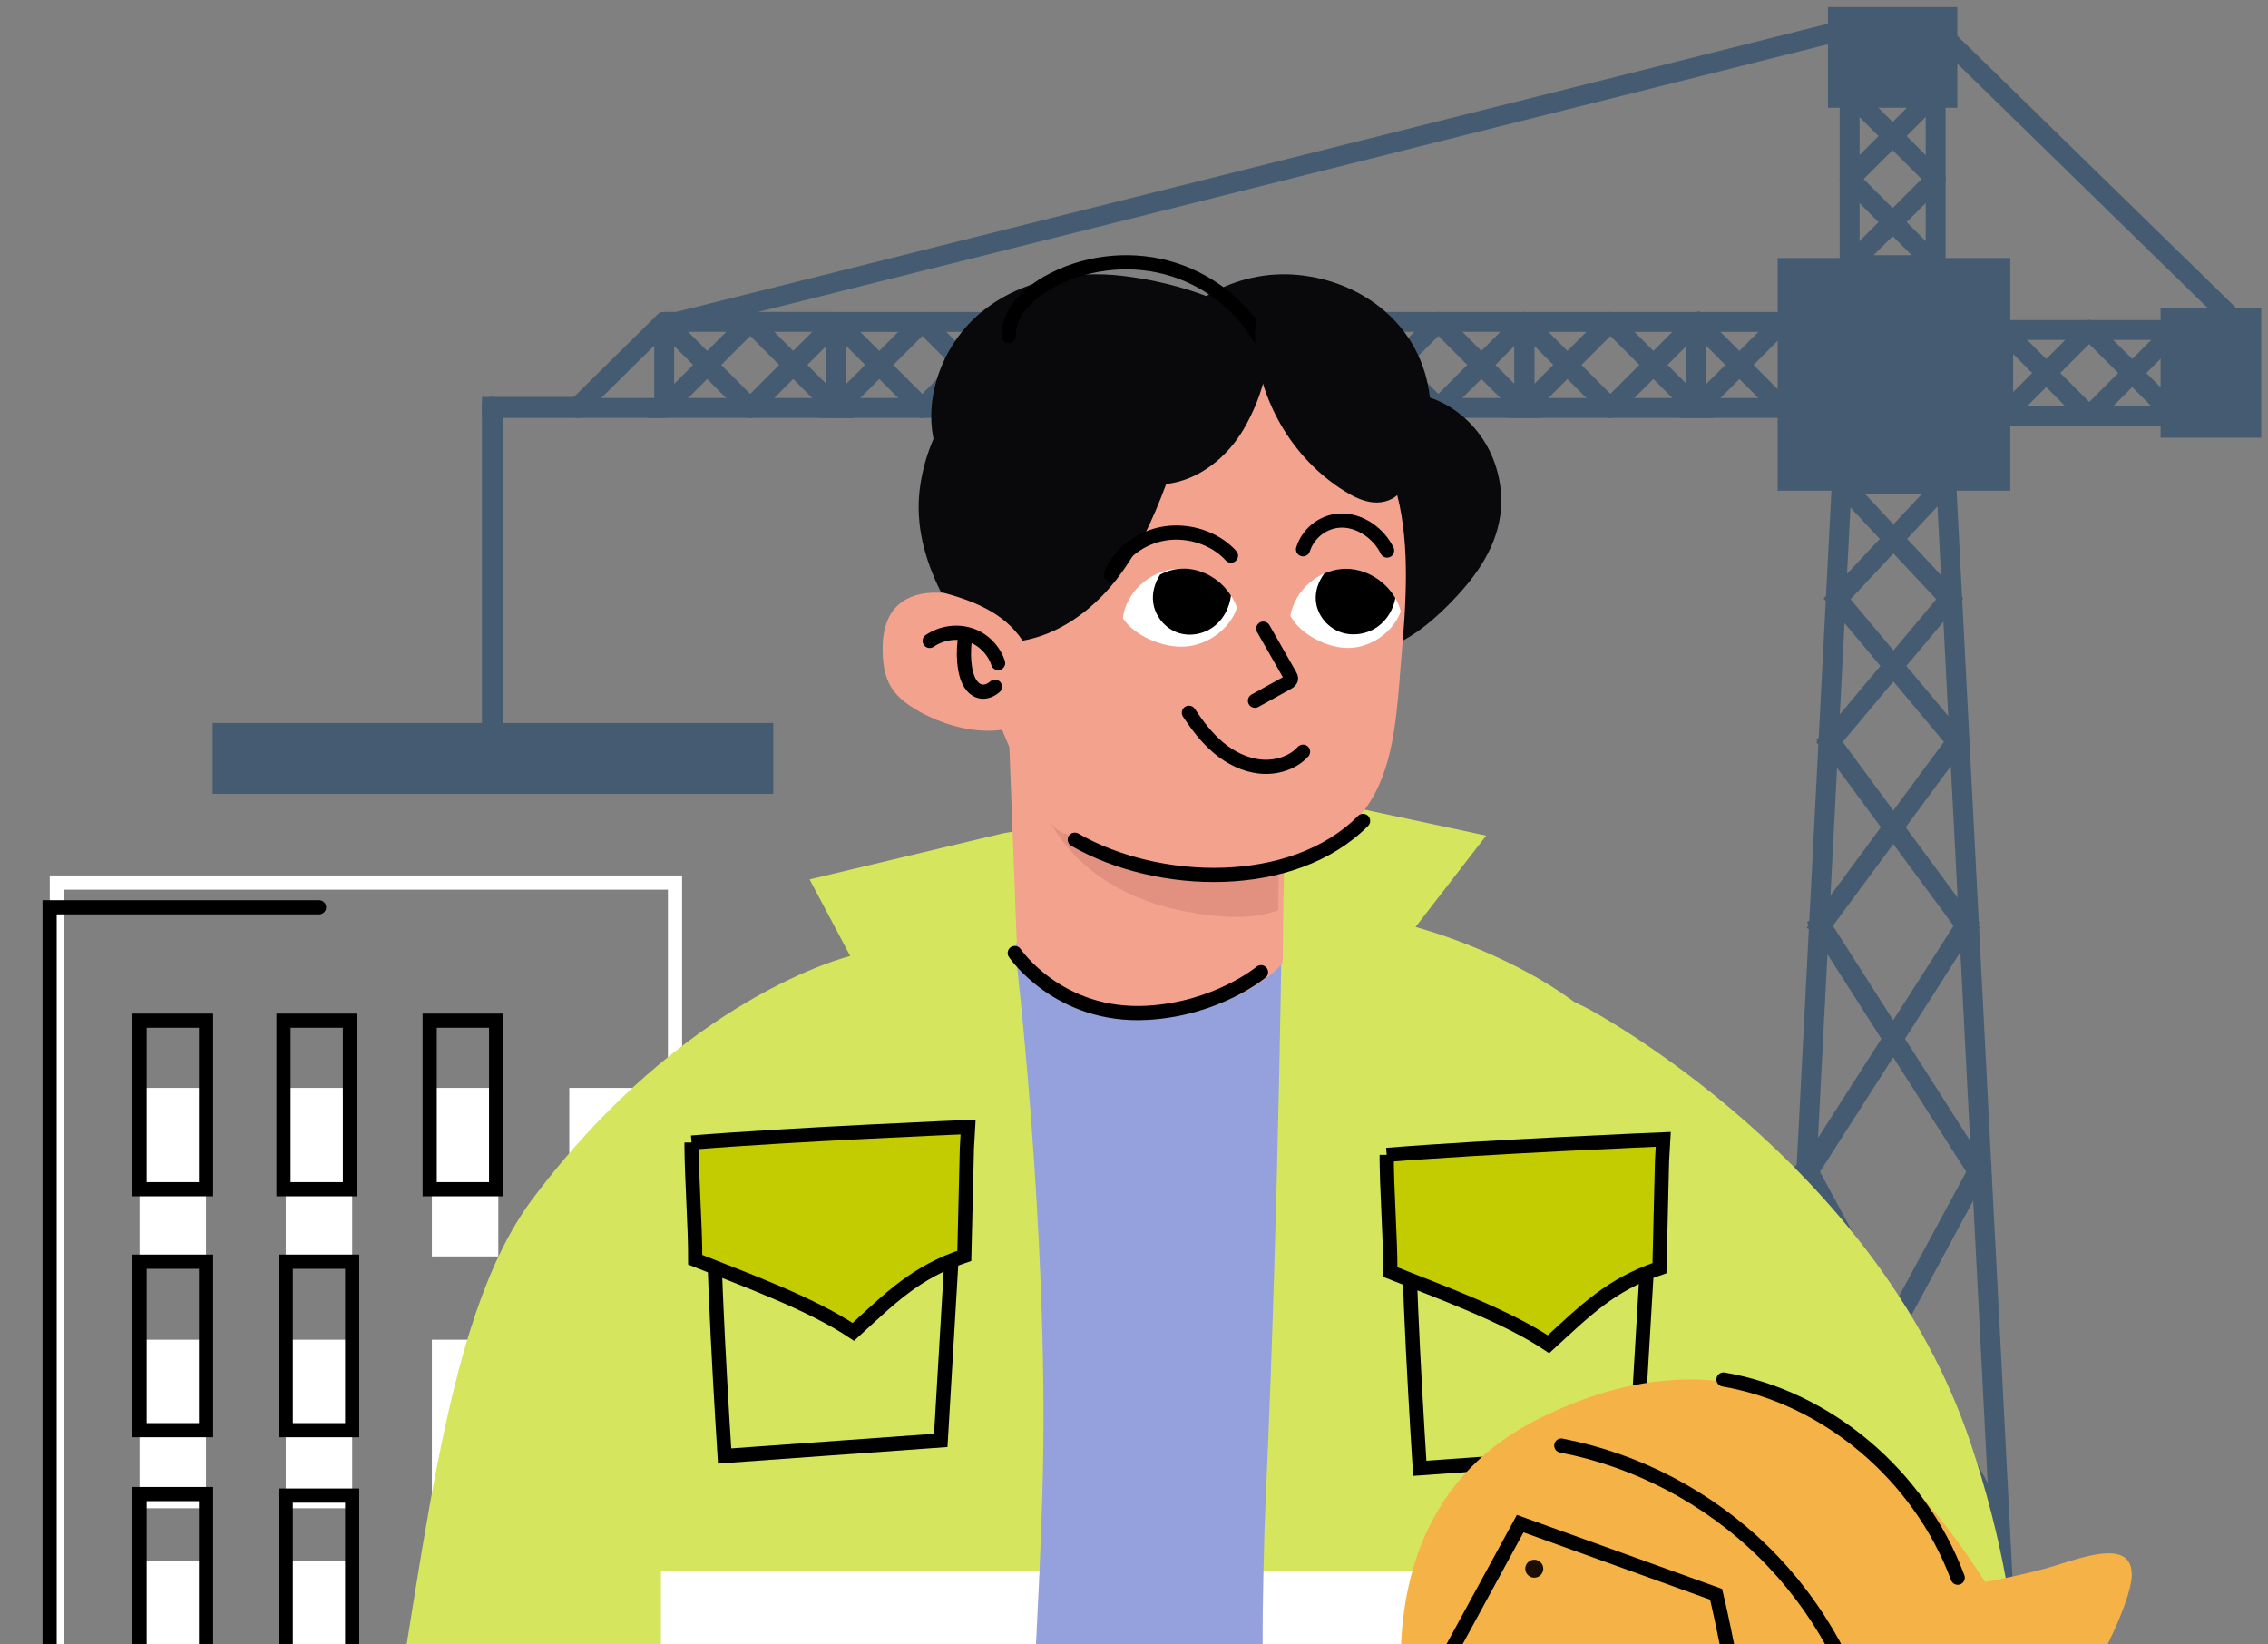
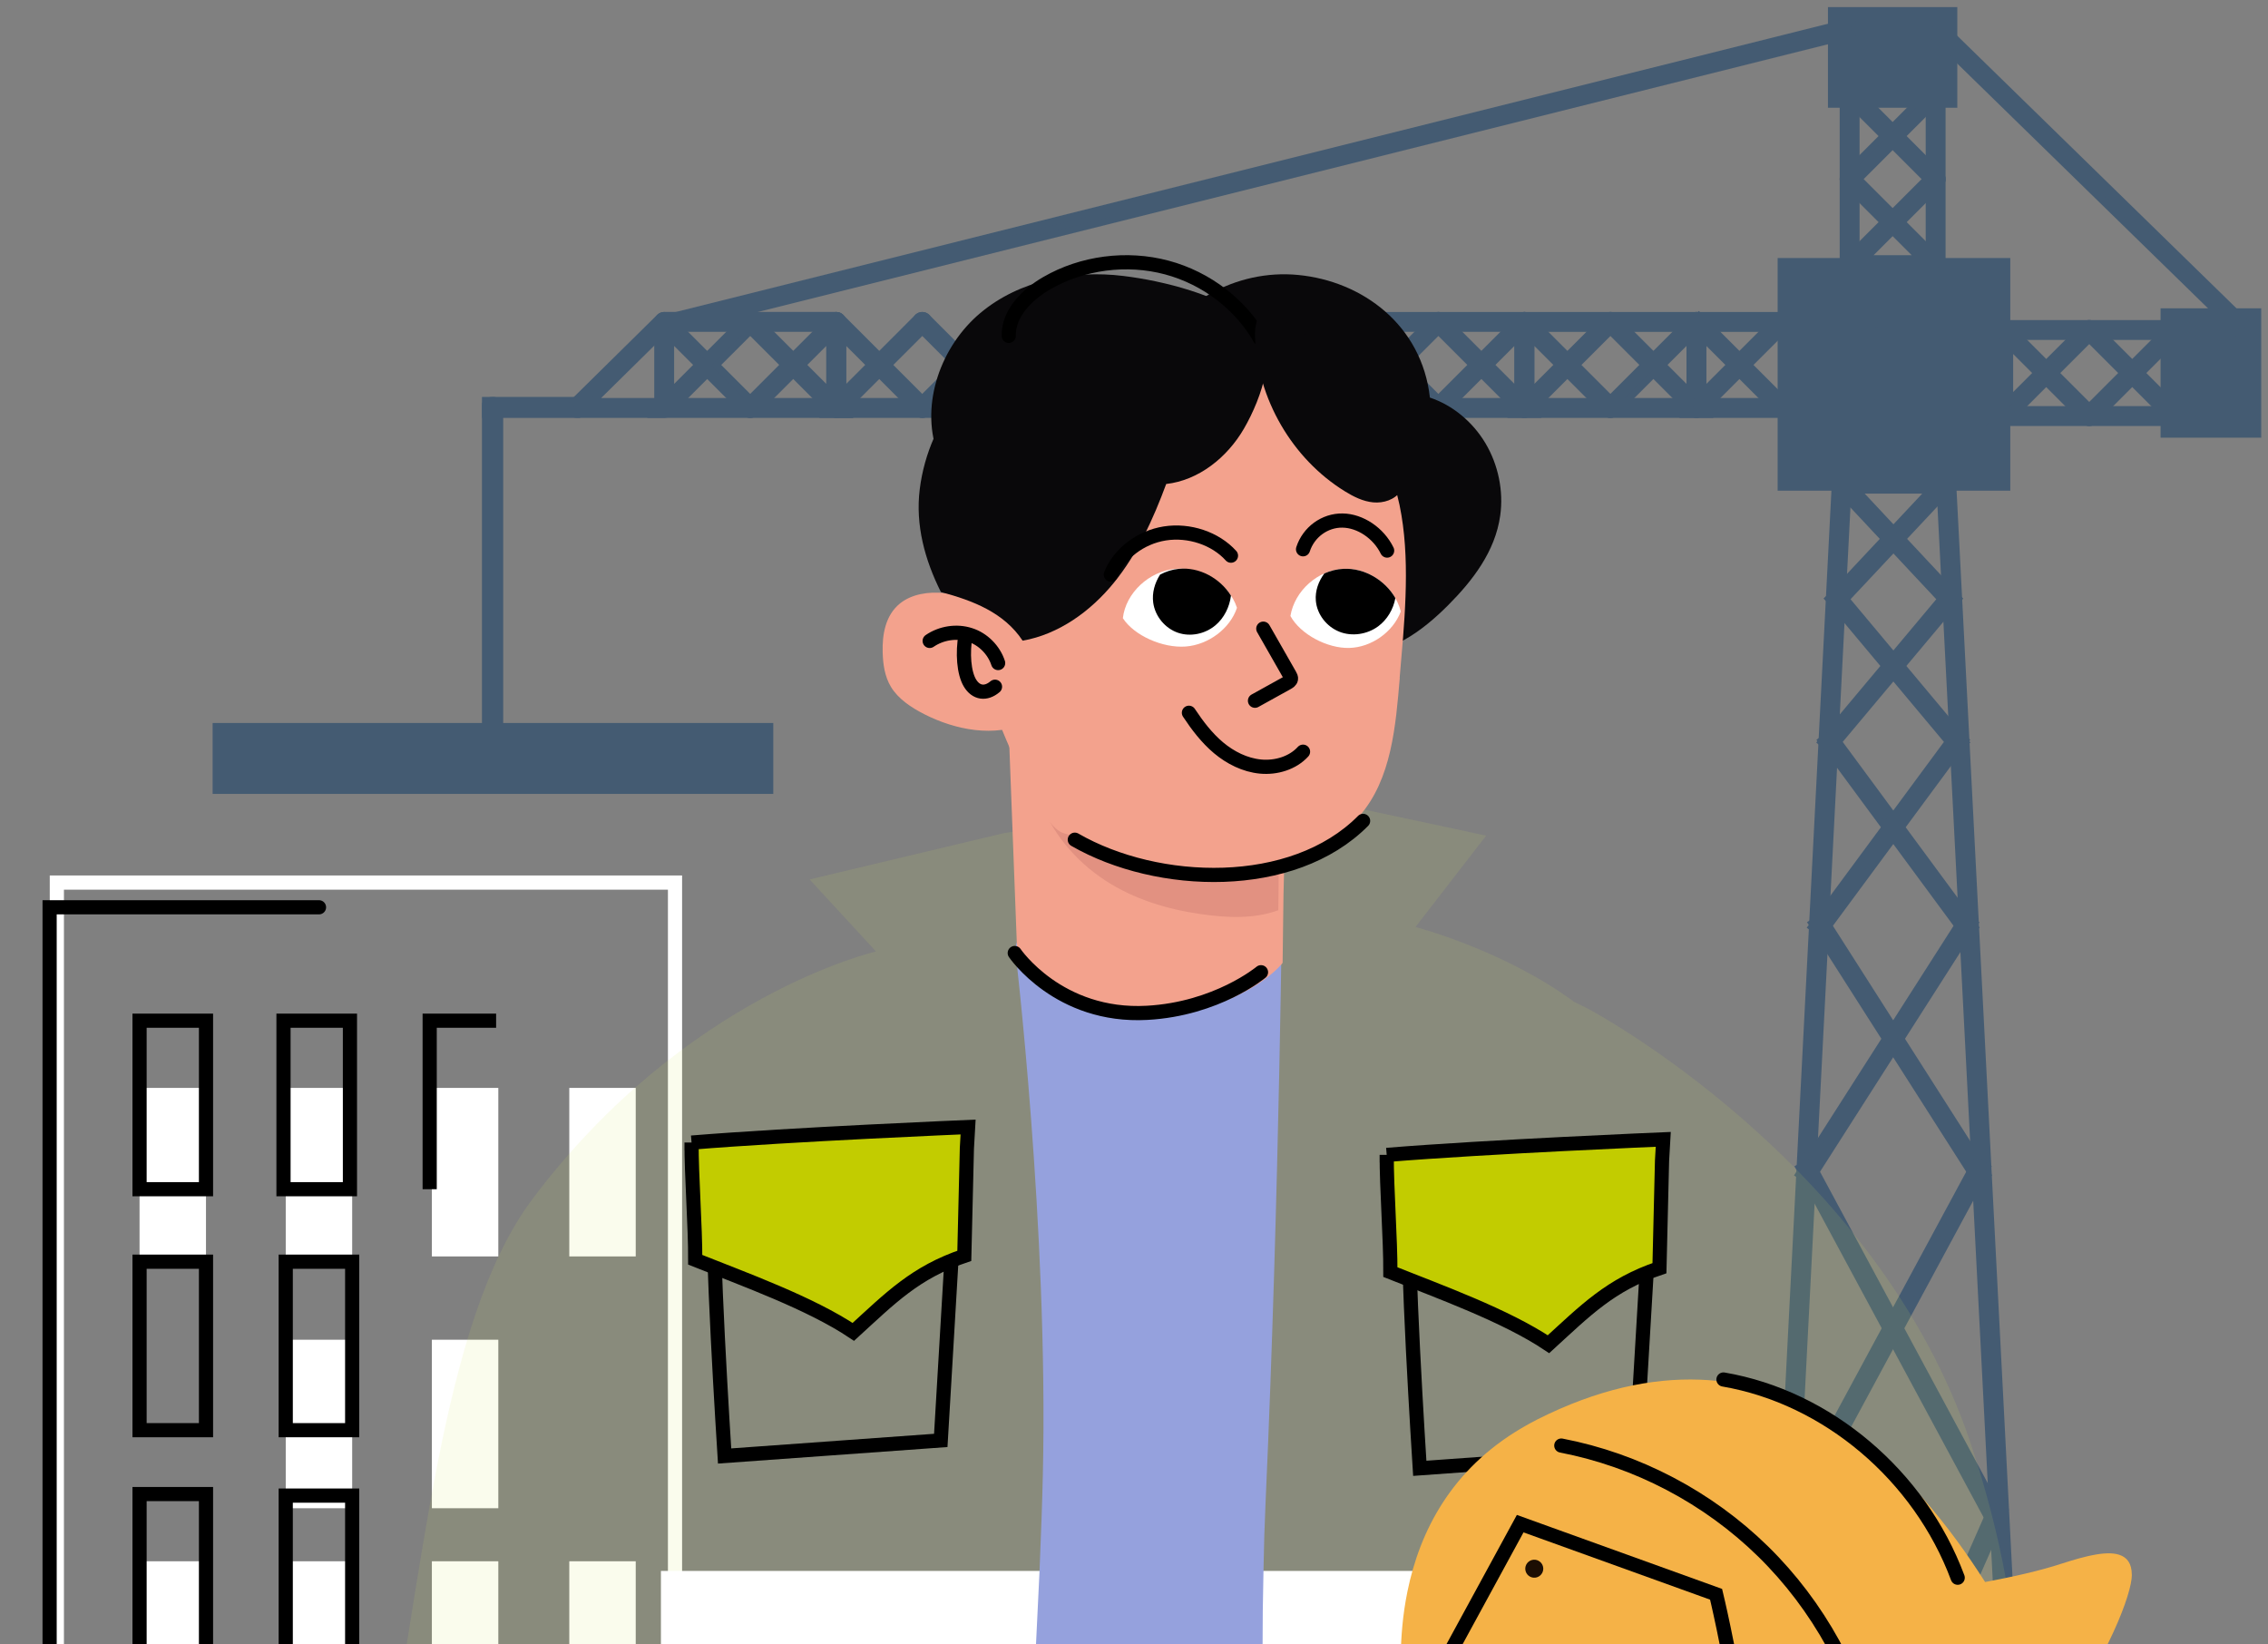
<svg xmlns="http://www.w3.org/2000/svg" width="320" height="232" viewBox="0 0 320 232" fill="none">
  <rect x="0" y="0" width="320" height="232" fill="#808080" stroke="none" />
  <g clip-path="url(#a)">
    <path d="M95.24 124.515H8.021V255.342H95.24V124.515Z" stroke="url(#b)" stroke-width="2" stroke-miterlimit="10" stroke-linecap="round" />
    <path d="M29.063 153.483H19.689V177.257H29.063V153.483Z" fill="white" />
    <path d="M70.309 153.483H60.935V177.257H70.309V153.483Z" fill="white" />
    <path d="M49.69 153.483H40.316V177.257H49.69V153.483Z" fill="white" />
-     <path d="M29.063 189.009H19.689V212.782H29.063V189.009Z" fill="white" />
    <path d="M70.309 189.009H60.935V212.782H70.309V189.009Z" fill="white" />
    <path d="M49.69 189.009H40.316V212.782H49.69V189.009Z" fill="white" />
    <path d="M89.697 153.483H80.323V177.257H89.697V153.483Z" fill="white" />
-     <path d="M89.697 189.009H80.323V212.782H89.697V189.009Z" fill="white" />
    <path d="M29.065 144H19.691V167.773H29.065V144Z" stroke="black" stroke-width="2" stroke-miterlimit="10" stroke-linecap="round" />
    <path d="M49.374 144H40V167.773H49.374V144Z" stroke="black" stroke-width="2" stroke-miterlimit="10" stroke-linecap="round" />
-     <path d="M69.999 144H60.625V167.773H69.999V144Z" stroke="black" stroke-width="2" stroke-miterlimit="10" stroke-linecap="round" />
+     <path d="M69.999 144H60.625V167.773V144Z" stroke="black" stroke-width="2" stroke-miterlimit="10" stroke-linecap="round" />
    <path d="M29.065 178H19.691V201.773H29.065V178Z" stroke="black" stroke-width="2" stroke-miterlimit="10" stroke-linecap="round" />
    <path d="M49.69 178H40.316V201.773H49.69V178Z" stroke="black" stroke-width="2" stroke-miterlimit="10" stroke-linecap="round" />
    <path d="M29.063 220.266H19.689V244.039H29.063V220.266Z" fill="white" />
    <path d="M70.309 220.266H60.935V244.039H70.309V220.266Z" fill="white" />
    <path d="M49.69 220.266H40.316V244.039H49.69V220.266Z" fill="white" />
    <path d="M89.697 220.266H80.323V244.039H89.697V220.266Z" fill="white" />
    <path d="M29.065 210.782H19.691V234.555H29.065V210.782Z" stroke="black" stroke-width="2" stroke-miterlimit="10" stroke-linecap="round" />
    <path d="M49.69 211H40.316V234.773H49.69V211Z" stroke="black" stroke-width="2" stroke-miterlimit="10" stroke-linecap="round" />
    <path d="M7 246.769V128H45.009" stroke="black" stroke-width="2" stroke-miterlimit="10" stroke-linecap="round" />
    <path d="M275.467 67.326L275.49 67.804L275.507 68.189L286.859 288.739H286.883V289.243L286.383 289.256V289.739H247.551L247.579 289.214L258.976 67.801L259.001 67.326H275.467ZM249.449 287.921H285.008L273.746 69.14H260.712L249.449 287.921Z" fill="#445B72" stroke="#445B72" />
    <path d="M260.513 67.609L275.944 84.092L276.281 84.453L275.923 84.795L275.335 85.356L274.97 85.705L274.625 85.337L259.195 68.855L258.857 68.493L259.214 68.151L259.803 67.59L260.168 67.241L260.513 67.609Z" fill="#445B72" stroke="#445B72" />
    <path d="M274.511 67.591L275.094 68.152L275.45 68.494L275.113 68.855L259.665 85.337L259.317 85.708L258.952 85.355L258.369 84.788L258.015 84.446L258.351 84.087L273.799 67.609L274.146 67.239L274.511 67.591Z" fill="#445B72" stroke="#445B72" />
    <path d="M259.723 83.675L276.997 104.318L277.315 104.698L276.938 105.02L276.318 105.546L275.935 105.872L275.611 105.486L258.337 84.848L258.021 84.469L258.396 84.147L259.015 83.616L259.398 83.287L259.723 83.675Z" fill="#445B72" stroke="#445B72" />
    <path d="M275.283 83.617L275.898 84.148L276.271 84.47L275.954 84.848L258.658 105.486L258.333 105.874L257.949 105.545L257.335 105.019L256.959 104.697L257.277 104.318L274.573 83.675L274.899 83.286L275.283 83.617Z" fill="#445B72" stroke="#445B72" />
    <path d="M258.721 103.784L278.343 130.387L278.635 130.783L278.242 131.082L277.597 131.572L277.193 131.88L276.892 131.472L257.271 104.868L256.978 104.472L257.37 104.174L258.016 103.683L258.42 103.376L258.721 103.784Z" fill="#445B72" stroke="#445B72" />
    <path d="M276.252 103.682L276.902 104.173L277.297 104.471L277.003 104.869L257.355 131.472L257.053 131.88L256.65 131.572L256.004 131.082L255.612 130.783L255.905 130.387L275.548 103.784L275.849 103.378L276.252 103.682Z" fill="#445B72" stroke="#445B72" />
    <path d="M257.427 129.69L280.135 165.268L280.4 165.683L279.989 165.954L279.313 166.4L278.889 166.681L278.615 166.253L255.907 130.67L255.642 130.253L256.056 129.982L256.733 129.54L257.156 129.264L257.427 129.69Z" fill="#445B72" stroke="#445B72" />
    <path d="M277.515 129.54L278.192 129.982L278.606 130.253L278.339 130.67L255.596 166.253L255.323 166.681L254.9 166.4L254.223 165.954L253.812 165.683L254.077 165.268L276.82 129.689L277.092 129.264L277.515 129.54Z" fill="#445B72" stroke="#445B72" />
    <path d="M255.682 164.306L282.639 214.342L282.873 214.777L282.44 215.017L281.732 215.405L281.29 215.648L281.051 215.205L254.094 165.169L253.86 164.732L254.293 164.494L255.001 164.104L255.443 163.861L255.682 164.306Z" fill="#445B72" stroke="#445B72" />
    <path d="M279.212 164.104L279.919 164.494L280.354 164.733L280.119 165.17L253.109 215.205L252.869 215.65L252.426 215.404L251.718 215.011L251.287 214.771L251.521 214.337L278.531 164.306L278.77 163.862L279.212 164.104Z" fill="#445B72" stroke="#445B72" />
    <path d="M253.215 212.922L286.406 288.464L286.605 288.917L286.154 289.12L285.421 289.452L284.96 289.66L284.756 289.197L251.566 213.656L251.367 213.203L251.818 212.999L252.552 212.667L253.012 212.459L253.215 212.922Z" fill="#445B72" stroke="#445B72" />
    <path d="M281.606 212.667L282.345 212.998L282.798 213.202L282.598 213.656L249.328 289.198L249.124 289.661L248.663 289.451L247.925 289.115L247.476 288.911L247.674 288.459L280.944 212.922L281.147 212.461L281.606 212.667Z" fill="#445B72" stroke="#445B72" />
    <path d="M283.14 36.901V68.727H251.314V36.901H283.14Z" fill="#445B72" stroke="#445B72" />
    <path d="M109.105 102H30V112.005H109.105V102Z" fill="#445B72" />
    <path d="M69.5 56.5C69.679 56.5 69.864 56.525 70.02 56.581C70.097 56.608 70.194 56.652 70.281 56.726C70.367 56.797 70.5 56.947 70.5 57.178V107.822C70.5 108.053 70.367 108.203 70.281 108.274C70.194 108.348 70.097 108.392 70.02 108.419C69.864 108.475 69.679 108.5 69.5 108.5C69.321 108.5 69.136 108.475 68.98 108.419C68.903 108.392 68.806 108.348 68.719 108.274C68.633 108.203 68.5 108.053 68.5 107.822V57.178C68.5 56.947 68.633 56.797 68.719 56.726C68.806 56.652 68.903 56.608 68.98 56.581C69.136 56.525 69.321 56.5 69.5 56.5Z" fill="#445B72" stroke="#445B72" />
    <path d="M81.856 56H68V58.962H81.856V56Z" fill="#445B72" />
    <path d="M202.374 44.713C202.706 44.442 203.182 44.442 203.513 44.713L203.582 44.775L209.012 50.205L214.441 44.775L214.543 44.688C214.757 44.529 215.033 44.472 215.294 44.536L215.423 44.578L215.544 44.64C215.813 44.801 215.98 45.093 215.98 45.412V57.549C215.98 57.717 215.931 57.876 215.848 58.014L216.291 58.455H215.082C214.846 58.455 214.617 58.365 214.441 58.19L209.012 52.76L203.582 58.19C203.227 58.544 202.659 58.544 202.305 58.19C201.95 57.835 201.95 57.267 202.305 56.912L207.734 51.482L202.305 46.053C201.95 45.698 201.95 45.13 202.305 44.775L202.374 44.713ZM210.289 51.482L214.176 55.369V47.596L210.289 51.482Z" fill="#445B72" stroke="#445B72" />
    <path d="M202.374 44.717C202.706 44.446 203.181 44.446 203.513 44.717L203.582 44.779L203.644 44.849C203.935 45.204 203.914 45.724 203.582 46.057L198.152 51.486L203.582 56.916C203.936 57.27 203.936 57.839 203.582 58.193C203.227 58.548 202.659 58.548 202.304 58.193L196.875 52.764L191.446 58.193C191.278 58.362 191.044 58.459 190.804 58.459H189.601L190.04 58.02C189.956 57.881 189.907 57.721 189.907 57.553V45.416C189.907 45.051 190.125 44.722 190.464 44.582L190.593 44.54C190.854 44.476 191.13 44.533 191.344 44.691L191.446 44.779L196.875 50.208L202.304 44.779L202.374 44.717ZM191.711 55.368L195.597 51.481L191.711 47.596V55.368Z" fill="#445B72" stroke="#445B72" />
    <path d="M215.082 44.514C215.579 44.514 215.984 44.919 215.984 45.416C215.984 45.913 215.579 46.318 215.082 46.318H190.809C190.343 46.318 189.958 45.962 189.912 45.508L189.907 45.416L189.912 45.324C189.958 44.87 190.343 44.514 190.809 44.514H215.082Z" fill="#445B72" stroke="#445B72" />
    <path d="M215.082 56.65C215.579 56.65 215.984 57.056 215.984 57.553C215.984 58.05 215.579 58.455 215.082 58.455H190.809C190.343 58.455 189.958 58.099 189.912 57.645L189.907 57.553L189.912 57.461C189.958 57.007 190.343 56.65 190.809 56.65H215.082Z" fill="#445B72" stroke="#445B72" />
    <path d="M226.649 44.713C226.981 44.442 227.456 44.442 227.788 44.713L227.857 44.775L233.286 50.205L238.716 44.775L238.818 44.688C239.067 44.505 239.402 44.456 239.697 44.579L239.698 44.578L239.699 44.579C239.7 44.58 239.701 44.58 239.702 44.58L239.701 44.581C240.038 44.722 240.255 45.049 240.255 45.412V57.549C240.255 57.717 240.206 57.876 240.123 58.014L240.566 58.455H239.357C239.121 58.455 238.892 58.365 238.716 58.19L233.286 52.76L227.857 58.19C227.502 58.544 226.934 58.544 226.579 58.19C226.225 57.835 226.225 57.267 226.579 56.912L232.009 51.482L226.579 46.053C226.225 45.698 226.225 45.13 226.579 44.775L226.649 44.713ZM234.568 51.482L238.454 55.368V47.597L234.568 51.482Z" fill="#445B72" stroke="#445B72" />
    <path d="M226.649 44.718C226.981 44.447 227.456 44.447 227.788 44.718L227.857 44.78L227.919 44.85C228.21 45.205 228.189 45.725 227.857 46.058L222.427 51.487L227.857 56.917C228.211 57.271 228.211 57.84 227.857 58.194C227.502 58.548 226.934 58.549 226.579 58.194L221.15 52.765L215.721 58.194C215.553 58.363 215.319 58.46 215.079 58.46H213.871L214.314 58.019C214.23 57.881 214.182 57.722 214.182 57.554V45.417C214.182 45.053 214.4 44.723 214.739 44.583L214.868 44.541C215.129 44.477 215.405 44.534 215.619 44.692L215.721 44.78L221.15 50.209L226.579 44.78L226.649 44.718ZM215.986 55.369L219.872 51.482L215.986 47.597V55.369Z" fill="#445B72" stroke="#445B72" />
    <path d="M239.356 44.515C239.853 44.515 240.259 44.92 240.259 45.417C240.259 45.914 239.853 46.319 239.356 46.319H215.084C214.618 46.319 214.232 45.963 214.186 45.509L214.181 45.417L214.186 45.325C214.232 44.871 214.618 44.515 215.084 44.515H239.356Z" fill="#445B72" stroke="#445B72" />
    <path d="M239.356 56.65C239.853 56.65 240.259 57.056 240.259 57.553C240.259 58.05 239.853 58.455 239.356 58.455H215.084C214.618 58.455 214.232 58.099 214.186 57.645L214.181 57.553L214.186 57.461C214.232 57.007 214.618 56.65 215.084 56.65H239.356Z" fill="#445B72" stroke="#445B72" />
    <path d="M250.921 44.713C251.253 44.442 251.728 44.442 252.06 44.713L252.129 44.775L257.558 50.205L262.988 44.775L263.09 44.688C263.339 44.505 263.674 44.456 263.969 44.579L263.969 44.578L263.97 44.579C263.972 44.58 263.973 44.58 263.974 44.58L263.973 44.581C264.31 44.722 264.527 45.049 264.527 45.412V57.549C264.527 57.717 264.478 57.876 264.395 58.014L264.838 58.455H263.629C263.393 58.455 263.164 58.365 262.988 58.19L257.558 52.76L252.129 58.19C251.774 58.544 251.206 58.544 250.851 58.19C250.497 57.835 250.497 57.267 250.851 56.912L256.281 51.482L250.851 46.053C250.497 45.698 250.497 45.13 250.851 44.775L250.921 44.713ZM258.84 51.482L262.726 55.368V47.597L258.84 51.482Z" fill="#445B72" stroke="#445B72" />
    <path d="M250.92 44.718C251.252 44.447 251.727 44.447 252.059 44.718L252.128 44.78L252.19 44.85C252.481 45.205 252.46 45.725 252.128 46.058L246.698 51.487L252.128 56.917C252.482 57.271 252.482 57.84 252.128 58.194C251.773 58.548 251.205 58.549 250.85 58.194L245.421 52.765L239.992 58.194C239.824 58.363 239.59 58.46 239.35 58.46H238.142L238.585 58.019C238.502 57.881 238.453 57.722 238.453 57.554V45.417C238.453 45.053 238.671 44.723 239.011 44.583L239.14 44.541C239.401 44.477 239.676 44.534 239.891 44.692L239.992 44.78L245.421 50.209L250.85 44.78L250.92 44.718ZM240.258 55.369L244.143 51.482L240.258 47.597V55.369Z" fill="#445B72" stroke="#445B72" />
    <path d="M263.627 44.515C264.125 44.515 264.53 44.92 264.53 45.417C264.53 45.914 264.125 46.319 263.627 46.319H239.355C238.889 46.319 238.504 45.963 238.458 45.509L238.453 45.417L238.458 45.325C238.504 44.871 238.889 44.515 239.355 44.515H263.627Z" fill="#445B72" stroke="#445B72" />
    <path d="M263.627 56.65C264.124 56.65 264.53 57.056 264.53 57.553C264.53 58.05 264.124 58.455 263.627 58.455H239.355C238.889 58.455 238.503 58.099 238.457 57.645L238.452 57.553L238.457 57.461C238.503 57.007 238.889 56.65 239.355 56.65H263.627Z" fill="#445B72" stroke="#445B72" />
    <path d="M178.104 44.713C178.436 44.442 178.911 44.442 179.243 44.713L179.312 44.775L184.741 50.205L190.171 44.775L190.273 44.688C190.522 44.505 190.857 44.456 191.151 44.579L191.152 44.578L191.153 44.579C191.155 44.58 191.156 44.58 191.157 44.58L191.156 44.581C191.493 44.722 191.71 45.049 191.71 45.412V57.549C191.71 57.717 191.661 57.877 191.577 58.016L192.015 58.455H190.812C190.576 58.455 190.346 58.365 190.171 58.19L184.741 52.76L179.312 58.19C178.957 58.544 178.389 58.544 178.034 58.19C177.68 57.835 177.68 57.267 178.034 56.912L183.464 51.482L178.034 46.053C177.68 45.698 177.68 45.13 178.034 44.775L178.104 44.713ZM186.023 51.482L189.909 55.368V47.597L186.023 51.482Z" fill="#445B72" stroke="#445B72" />
    <path d="M178.102 44.718C178.434 44.447 178.909 44.447 179.241 44.718L179.31 44.78L179.372 44.85C179.663 45.205 179.642 45.725 179.31 46.058L173.88 51.487L179.31 56.917C179.664 57.271 179.664 57.84 179.31 58.194C178.955 58.548 178.387 58.549 178.032 58.194L172.603 52.765L167.174 58.194C167.006 58.363 166.772 58.46 166.532 58.46H165.324L165.767 58.019C165.683 57.881 165.635 57.722 165.635 57.554V45.417C165.635 45.053 165.853 44.723 166.192 44.583L166.321 44.541C166.582 44.477 166.858 44.534 167.072 44.692L167.174 44.78L172.603 50.209L178.032 44.78L178.102 44.718ZM167.439 55.369L171.325 51.482L167.439 47.597V55.369Z" fill="#445B72" stroke="#445B72" />
    <path d="M190.809 44.515C191.306 44.515 191.712 44.92 191.712 45.417C191.712 45.914 191.306 46.319 190.809 46.319H166.537C166.071 46.319 165.686 45.963 165.639 45.509L165.634 45.417L165.639 45.325C165.686 44.871 166.071 44.515 166.537 44.515H190.809Z" fill="#445B72" stroke="#445B72" />
    <path d="M190.809 56.65C191.306 56.65 191.712 57.056 191.712 57.553C191.712 58.05 191.306 58.455 190.809 58.455H166.537C166.071 58.455 165.686 58.099 165.639 57.645L165.634 57.553L165.639 57.461C165.686 57.007 166.071 56.65 166.537 56.65H190.809Z" fill="#445B72" stroke="#445B72" />
    <path d="M153.831 44.713C154.163 44.442 154.639 44.442 154.971 44.713L155.039 44.775L160.469 50.205L165.898 44.775L166 44.688C166.214 44.529 166.49 44.472 166.751 44.536L166.88 44.578L167.001 44.64C167.27 44.801 167.438 45.093 167.438 45.412V57.549C167.437 57.717 167.389 57.876 167.306 58.014L167.748 58.455H166.539C166.304 58.455 166.074 58.365 165.898 58.19L160.469 52.76L155.039 58.19C154.685 58.544 154.116 58.544 153.762 58.19C153.407 57.835 153.407 57.267 153.762 56.912L159.191 51.482L153.762 46.053C153.408 45.698 153.407 45.13 153.762 44.775L153.831 44.713ZM161.75 51.482L165.637 55.368V47.597L161.75 51.482Z" fill="#445B72" stroke="#445B72" />
    <path d="M153.829 44.718C154.161 44.447 154.637 44.447 154.969 44.718L155.037 44.78L155.1 44.85C155.39 45.205 155.369 45.725 155.037 46.058L149.607 51.487L155.037 56.917C155.392 57.271 155.392 57.84 155.037 58.194C154.683 58.548 154.114 58.549 153.76 58.194L148.33 52.765L142.901 58.194C142.733 58.363 142.499 58.46 142.26 58.46H141.055L141.494 58.02C141.411 57.882 141.362 57.722 141.362 57.554V45.417C141.362 45.053 141.581 44.723 141.92 44.583L142.049 44.541C142.31 44.477 142.585 44.534 142.8 44.692L142.901 44.78L148.33 50.209L153.76 44.78L153.829 44.718ZM143.167 55.369L147.053 51.482L143.167 47.597V55.369Z" fill="#445B72" stroke="#445B72" />
    <path d="M166.537 44.515C167.035 44.515 167.44 44.92 167.44 45.417C167.44 45.914 167.035 46.319 166.537 46.319H142.265C141.799 46.319 141.414 45.963 141.367 45.509L141.363 45.417L141.367 45.325C141.414 44.871 141.799 44.515 142.265 44.515H166.537Z" fill="#445B72" stroke="#445B72" />
    <path d="M166.537 56.65C167.035 56.65 167.44 57.056 167.44 57.553C167.44 58.05 167.035 58.455 166.537 58.455H142.265C141.799 58.455 141.414 58.099 141.367 57.645L141.363 57.553L141.367 57.461C141.414 57.007 141.799 56.65 142.265 56.65H166.537Z" fill="#445B72" stroke="#445B72" />
    <path d="M129.557 44.713C129.889 44.442 130.365 44.442 130.697 44.713L130.765 44.775L136.195 50.205L141.624 44.775L141.726 44.688C141.94 44.529 142.216 44.472 142.477 44.536L142.606 44.578L142.727 44.64C142.996 44.801 143.163 45.093 143.163 45.412V57.549C143.163 57.717 143.115 57.877 143.032 58.015L143.471 58.455H142.265C142.03 58.455 141.8 58.365 141.624 58.19L136.195 52.76L130.765 58.19C130.411 58.544 129.842 58.544 129.488 58.19C129.133 57.835 129.133 57.267 129.488 56.912L134.917 51.482L129.488 46.053C129.133 45.698 129.133 45.13 129.488 44.775L129.557 44.713ZM137.476 51.482L141.363 55.368V47.597L137.476 51.482Z" fill="#445B72" stroke="#445B72" />
    <path d="M129.557 44.718C129.889 44.447 130.364 44.447 130.696 44.718L130.765 44.78L130.827 44.85C131.118 45.205 131.097 45.725 130.765 46.058L125.335 51.487L130.765 56.917C131.119 57.271 131.119 57.84 130.765 58.194C130.41 58.548 129.842 58.549 129.487 58.194L124.058 52.765L118.629 58.194C118.461 58.363 118.227 58.46 117.987 58.46H116.782L117.222 58.02C117.138 57.882 117.09 57.722 117.09 57.554V45.417C117.09 45.053 117.308 44.723 117.648 44.583L117.777 44.541C118.038 44.477 118.313 44.534 118.528 44.692L118.629 44.78L124.058 50.209L129.487 44.78L129.557 44.718ZM118.895 55.369L122.78 51.482L118.895 47.597V55.369Z" fill="#445B72" stroke="#445B72" />
-     <path d="M142.265 44.515C142.762 44.515 143.167 44.92 143.167 45.417C143.167 45.914 142.762 46.319 142.265 46.319H117.992C117.526 46.319 117.141 45.963 117.095 45.509L117.09 45.417L117.095 45.325C117.141 44.871 117.526 44.515 117.992 44.515H142.265Z" fill="#445B72" stroke="#445B72" />
    <path d="M142.265 56.65C142.762 56.65 143.167 57.056 143.167 57.553C143.167 58.05 142.762 58.455 142.265 58.455H117.992C117.526 58.455 117.141 58.099 117.095 57.645L117.09 57.553L117.095 57.461C117.141 57.007 117.526 56.65 117.992 56.65H142.265Z" fill="#445B72" stroke="#445B72" />
    <path d="M105.282 44.713C105.615 44.442 106.09 44.442 106.422 44.713L106.49 44.775L111.92 50.205L117.35 44.775L117.451 44.688C117.666 44.529 117.941 44.472 118.202 44.536L118.331 44.578L118.452 44.64C118.721 44.801 118.889 45.093 118.889 45.412V57.549C118.889 57.717 118.84 57.877 118.757 58.015L119.197 58.455H117.99C117.755 58.455 117.525 58.365 117.35 58.19L111.92 52.76L106.49 58.19C106.136 58.544 105.568 58.544 105.213 58.19C104.859 57.835 104.859 57.267 105.213 56.912L110.643 51.482L105.213 46.053C104.859 45.698 104.859 45.13 105.213 44.775L105.282 44.713ZM113.201 51.482L117.088 55.368V47.597L113.201 51.482Z" fill="#445B72" stroke="#445B72" />
    <path d="M105.278 44.718C105.61 44.447 106.085 44.447 106.417 44.718L106.486 44.78L106.548 44.85C106.839 45.205 106.818 45.725 106.486 46.058L101.056 51.487L106.486 56.917C106.84 57.271 106.84 57.84 106.486 58.194C106.131 58.548 105.563 58.549 105.208 58.194L99.779 52.765L94.35 58.194C94.182 58.363 93.948 58.46 93.708 58.46H92.503L92.943 58.02C92.859 57.882 92.811 57.722 92.811 57.554V45.417C92.811 45.053 93.029 44.723 93.369 44.583L93.498 44.541C93.758 44.477 94.034 44.534 94.249 44.692L94.35 44.78L99.779 50.209L105.208 44.78L105.278 44.718ZM94.616 55.369L98.501 51.482L94.616 47.597V55.369Z" fill="#445B72" stroke="#445B72" />
    <path d="M117.986 44.51C118.484 44.51 118.889 44.915 118.889 45.412C118.889 45.909 118.484 46.315 117.986 46.315H94.083L83.602 56.647H117.986C118.484 56.647 118.889 57.052 118.889 57.549C118.889 57.719 118.84 57.878 118.757 58.015L119.197 58.455H81.4C81.034 58.455 80.703 58.234 80.565 57.889L80.566 57.888C80.43 57.552 80.508 57.163 80.764 56.907L80.767 56.905L93.08 44.769C93.254 44.596 93.484 44.51 93.714 44.51H117.986Z" fill="#445B72" stroke="#445B72" />
    <path d="M272.539 24.569C272.871 24.298 273.347 24.298 273.679 24.569L273.748 24.632L273.81 24.701C274.101 25.057 274.08 25.577 273.748 25.909L268.318 31.339L273.748 36.769C274.004 37.025 274.085 37.411 273.945 37.75C273.806 38.089 273.476 38.308 273.111 38.308H260.971C260.606 38.308 260.276 38.089 260.137 37.75C259.997 37.411 260.078 37.025 260.334 36.769L265.764 31.339L260.334 25.909C259.98 25.555 259.98 24.986 260.334 24.632L260.403 24.569C260.735 24.298 261.211 24.298 261.543 24.569L261.611 24.632L267.041 30.061L272.471 24.632L272.539 24.569ZM263.155 36.498H270.928L267.041 32.611L263.155 36.498Z" fill="#445B72" stroke="#445B72" />
    <path d="M273.103 12.229C273.422 12.23 273.714 12.396 273.875 12.665L273.936 12.787L273.979 12.916C274.053 13.22 273.963 13.545 273.739 13.769L268.309 19.197L273.739 24.627C274.093 24.981 274.093 25.55 273.739 25.904C273.565 26.078 273.339 26.168 273.107 26.17V26.171H273.098V26.17C272.872 26.168 272.641 26.079 272.466 25.904L267.036 20.475L261.607 25.904C261.252 26.259 260.684 26.259 260.329 25.904C259.975 25.55 259.975 24.981 260.329 24.627L265.758 19.197L260.329 13.769C260.073 13.513 259.993 13.126 260.132 12.787L260.194 12.665C260.355 12.396 260.647 12.229 260.966 12.229H273.103ZM267.036 17.92L270.923 14.034H263.151L267.036 17.92Z" fill="#445B72" stroke="#445B72" />
    <path d="M273.198 12.234C273.652 12.281 274.009 12.666 274.009 13.132V37.404C274.009 37.901 273.603 38.307 273.106 38.307C272.609 38.307 272.204 37.901 272.204 37.404V13.132C272.204 12.635 272.609 12.229 273.106 12.229L273.198 12.234Z" fill="#445B72" stroke="#445B72" />
    <path d="M261.063 12.234C261.517 12.281 261.873 12.666 261.873 13.132V37.404C261.873 37.901 261.468 38.307 260.971 38.307C260.474 38.307 260.068 37.901 260.068 37.404V13.132C260.068 12.635 260.474 12.229 260.971 12.229L261.063 12.234Z" fill="#445B72" stroke="#445B72" />
    <path d="M275.664 1.5V14.703H258.411V1.5H275.664Z" fill="#445B72" stroke="#445B72" />
    <path d="M294.208 45.858C294.54 45.587 295.015 45.587 295.347 45.858L295.416 45.921L295.478 45.99C295.769 46.346 295.748 46.866 295.416 47.198L289.986 52.628L295.416 58.058C295.77 58.412 295.77 58.98 295.416 59.335C295.061 59.689 294.493 59.689 294.138 59.335L288.708 53.905L283.28 59.335C283.112 59.503 282.878 59.601 282.638 59.601H281.43L281.873 59.159C281.789 59.021 281.741 58.862 281.741 58.694V46.558C281.741 46.193 281.959 45.863 282.298 45.724L282.427 45.682C282.688 45.618 282.964 45.674 283.178 45.833L283.28 45.921L288.708 51.35L294.138 45.921L294.208 45.858ZM283.545 56.51L287.431 52.623L283.545 48.737V56.51Z" fill="#445B72" stroke="#445B72" />
    <path d="M294.208 45.855C294.54 45.584 295.015 45.583 295.347 45.855L295.416 45.917L300.845 51.347L306.275 45.917L306.377 45.83C306.626 45.646 306.961 45.598 307.256 45.721L307.257 45.72L307.258 45.721C307.259 45.721 307.26 45.721 307.261 45.722L307.26 45.723C307.597 45.863 307.814 46.191 307.814 46.554V58.69C307.814 58.859 307.766 59.018 307.682 59.156L308.123 59.597H306.916C306.68 59.597 306.451 59.507 306.275 59.331L300.845 53.901L295.416 59.331C295.061 59.685 294.493 59.685 294.138 59.331C293.784 58.977 293.784 58.408 294.138 58.054L299.568 52.624L294.138 47.194C293.784 46.84 293.784 46.271 294.138 45.917L294.208 45.855ZM302.127 52.624L306.013 56.51V48.738L302.127 52.624Z" fill="#445B72" stroke="#445B72" />
    <path d="M306.916 57.791C307.413 57.791 307.818 58.196 307.818 58.693C307.818 59.191 307.413 59.596 306.916 59.596H282.644C282.177 59.596 281.792 59.239 281.746 58.785L281.741 58.693L281.746 58.602C281.792 58.147 282.177 57.791 282.644 57.791H306.916Z" fill="#445B72" stroke="#445B72" />
    <path d="M306.916 45.655C307.413 45.655 307.818 46.06 307.818 46.558C307.818 47.055 307.413 47.46 306.916 47.46H282.644C282.177 47.46 281.792 47.104 281.746 46.649L281.741 46.558L281.746 46.466C281.792 46.011 282.177 45.655 282.644 45.655H306.916Z" fill="#445B72" stroke="#445B72" />
    <path d="M318.545 61.249H305.342V43.996H318.545V61.249Z" fill="#445B72" stroke="#445B72" />
    <path d="M260.751 3.156C261.198 3.044 261.658 3.289 261.818 3.717L261.847 3.805L261.85 3.813H261.849C261.966 4.295 261.68 4.779 261.2 4.906L261.193 4.908L95.767 46.292C95.702 46.308 95.629 46.319 95.548 46.319H95.544C95.137 46.319 94.769 46.044 94.669 45.634L94.651 45.544C94.587 45.093 94.868 44.66 95.318 44.541L95.325 44.539L260.751 3.156Z" fill="#445B72" stroke="#445B72" />
    <path d="M272.463 3.392C272.788 3.063 273.308 3.033 273.666 3.316L273.735 3.378L273.736 3.379L317.307 45.906L317.37 45.974C317.664 46.324 317.653 46.852 317.316 47.188C317.149 47.356 316.918 47.459 316.676 47.459C316.444 47.459 316.219 47.368 316.049 47.207L316.043 47.201L272.472 4.674L272.473 4.673C272.116 4.326 272.104 3.75 272.463 3.392Z" fill="#445B72" stroke="#445B72" />
-     <path d="M284.822 244.934C284.822 244.934 284.834 244.946 284.822 244.946C284.81 245.273 284.81 245.588 284.791 245.884C284.748 246.71 284.705 247.519 284.649 248.314C284.594 249.153 284.52 249.962 284.433 250.776C284.433 250.776 284.433 250.78 284.433 250.788C282.897 265.736 277.394 276.045 270.627 279.845C265.365 282.818 255.352 284.114 245.543 284.607H245.531C243.44 284.718 241.367 284.792 239.343 284.836C239.386 289.345 239.417 293.682 239.43 297.778V297.908C239.516 314.379 239.516 327.075 239.516 331.9L42 331.665C42.697 324.91 45.115 302.781 49.526 276.47C49.964 273.922 50.408 271.307 50.877 268.679C51.161 267.112 51.445 265.551 51.716 263.972C52.216 261.381 52.697 258.783 53.209 256.161C59.835 222.33 61.975 186.697 75.146 169.134C96.775 140.349 119.962 134.876 119.962 134.876L114.228 124.069L136.443 118.775L140.934 117.708L141.575 117.554L168.497 113.186L171.168 112.761H171.181L171.866 112.65L179.287 111.453L179.417 111.422L207.572 117.437L209.688 117.893L199.719 130.781C199.719 130.781 212.193 134.025 222.088 141.336L224.05 142.304C224.05 142.304 264.778 163.81 278.061 203.656C280.281 210.3 281.898 216.655 282.996 222.657C283.847 227.296 284.39 231.732 284.661 235.939C284.859 239.079 284.902 242.071 284.816 244.94L284.822 244.934Z" fill="#D5E55E" />
    <g opacity="0.11">
      <path d="M284.822 244.934C284.822 244.934 284.834 244.946 284.822 244.946C284.809 245.273 284.809 245.588 284.791 245.884C284.748 246.71 284.704 247.519 284.649 248.314C284.593 249.153 284.519 249.962 284.433 250.776C284.433 250.776 284.433 250.78 284.433 250.788C282.897 265.736 277.394 276.045 270.626 279.845C265.364 282.818 255.352 284.114 245.543 284.607H245.531C243.439 284.718 241.366 284.792 239.343 284.836C239.386 289.345 239.417 293.682 239.429 297.778V297.908C239.516 314.379 239.516 327.075 239.516 331.9L41.999 331.665C42.697 324.91 45.115 302.781 49.526 276.47C49.964 273.922 50.408 271.307 50.877 268.679C51.16 267.112 51.444 265.551 51.716 263.972C52.215 261.381 52.697 258.783 53.209 256.161C59.834 222.33 61.975 186.697 75.146 169.134C96.775 140.349 123.598 134.235 123.598 134.235L114.227 124.069L136.442 118.775L140.933 117.708L141.575 117.554L168.497 113.186L171.168 112.761H171.18L171.865 112.65L179.287 111.453L179.416 111.422L207.572 117.437L209.688 117.893L199.719 130.781C199.719 130.781 212.193 134.025 222.088 141.336L224.05 142.304C224.05 142.304 264.778 163.81 278.06 203.656C280.281 210.3 281.897 216.655 282.996 222.657C283.847 227.296 284.39 231.732 284.661 235.939C284.859 239.079 284.902 242.071 284.815 244.94L284.822 244.934Z" fill="#D5E55E" />
    </g>
    <path d="M237.043 221.628H93.253V232.961H237.043V221.628Z" fill="white" />
    <path d="M181.308 331.901H139.784C140.125 327.208 140.615 320.4 141.174 312.285C141.416 308.733 141.689 304.934 141.943 300.957C142.098 298.669 142.259 296.319 142.427 293.933C142.656 290.251 142.911 286.44 143.159 282.586C143.829 272.325 144.505 261.601 145.106 251.352C145.336 247.498 145.547 243.705 145.752 240.024C145.882 237.637 146.012 235.288 146.124 233C146.322 229.022 146.508 225.211 146.67 221.672C146.887 216.498 147.054 211.861 147.141 207.994C147.929 173.239 143.221 133.79 143.221 133.79L145.181 127.149L180.942 123.437C180.942 123.437 180.538 168.157 178.566 211.904C178.423 214.975 178.324 218.243 178.268 221.672C178.181 225.298 178.138 229.09 178.138 233C178.107 235.3 178.125 237.65 178.138 240.024C178.15 243.736 178.194 247.529 178.25 251.352C178.405 261.743 178.709 272.417 179.062 282.586C179.192 286.453 179.335 290.251 179.49 293.933C179.589 296.338 179.676 298.681 179.788 300.957C179.943 304.953 180.117 308.745 180.29 312.285C180.675 320.431 181.047 327.227 181.308 331.901Z" fill="#95A1DD" />
    <path d="M134.606 171.647L132.737 203.215L102.237 205.411C102.237 205.411 100.084 171.771 101.028 172.264C101.971 172.758 134.606 171.647 134.606 171.647Z" stroke="black" stroke-width="2" stroke-miterlimit="10" stroke-linecap="round" />
    <path d="M97.574 161.19C97.555 165.811 98.111 173.109 98.092 177.729C104.989 180.481 114.354 183.855 120.399 187.902C125.612 183.14 129.16 179.488 136.057 177.174C136.18 172.122 136.297 167.063 136.421 162.011L136.593 159C136.593 159 111.843 160.03 97.574 161.196V161.19Z" fill="#C2CC00" stroke="black" stroke-width="2" stroke-miterlimit="10" />
    <path d="M232.689 173.387L230.82 204.954L200.32 207.15C200.32 207.15 198.167 173.51 199.111 174.004C200.055 174.497 232.689 173.387 232.689 173.387Z" stroke="black" stroke-width="2" stroke-miterlimit="10" stroke-linecap="round" />
    <path d="M195.655 162.93C195.636 167.551 196.192 174.849 196.173 179.47C203.07 182.221 212.435 185.596 218.481 189.642C223.694 184.88 227.241 181.228 234.138 178.914C234.261 173.862 234.378 168.803 234.502 163.751L234.675 160.74C234.675 160.74 209.924 161.77 195.655 162.936V162.93Z" fill="#C2CC00" stroke="black" stroke-width="2" stroke-miterlimit="10" />
    <path d="M167.241 44.746C167.714 43.603 168.728 42.594 170.651 41.499C174.411 39.354 178.791 38.369 183.153 38.791C192.246 39.659 200.614 45.883 201.75 56.093C204.92 57.145 207.771 59.487 209.583 62.525C211.396 65.564 212.158 69.275 211.672 72.729C210.966 77.81 207.765 81.924 204.343 85.361C200.62 89.096 195.987 92.52 190.759 92.037C185.586 91.56 181.157 87.341 178.042 82.707C172.033 73.781 169.465 63.02 167.763 52.517C167.174 48.885 166.467 46.629 167.247 44.74L167.241 44.746Z" fill="#09080A" />
    <path d="M143.491 133.699C143.491 133.699 152.199 145.681 164.591 143.511C176.982 141.323 180.968 135.838 180.968 135.838L181.092 126.266L181.308 117.286V117.163L180.689 116.928L179.476 116.491L142.327 103.098" fill="#F3A28D" />
    <path d="M146.564 112.42C148.252 117.394 151.774 121.493 155.911 124.193C160.031 126.893 164.741 128.292 169.458 128.967C173.195 129.496 176.908 129.672 180.363 128.413L180.461 118.416L179.839 118.015L179.187 117.601C179.002 117.571 178.811 117.552 178.626 117.516C167.962 115.959 157.168 114.53 146.571 112.42H146.564Z" fill="#E29181" />
    <path d="M143.175 134.453C143.175 134.453 149.354 143.583 161.853 142.89C171.709 142.346 177.919 137.162 177.919 137.162" stroke="black" stroke-width="2" stroke-miterlimit="10" stroke-linecap="round" />
    <path d="M197.499 95.642C196.926 102.323 196.37 109.911 191.805 115.124C182.015 126.308 164.914 124.988 151.651 118.091C150.91 117.709 150.244 117.641 149.837 117.462C148.153 116.74 146 113.1 143.982 108.85C143.908 108.689 143.828 108.529 143.766 108.387C143.766 108.387 143.766 108.375 143.754 108.375C143.692 108.245 143.643 108.14 143.588 108.029C141.336 103.156 139.288 97.715 138.282 94.926C137.27 93.464 136.394 91.909 135.648 90.305C135.537 90.059 135.42 89.8 135.309 89.54C135.198 89.251 135.056 88.96 134.945 88.677C134.871 88.473 134.797 88.3 134.735 88.103L134.723 88.091C134.34 87.097 134.013 86.049 133.742 85.019C133.729 84.963 133.705 84.932 133.705 84.877C133.68 84.79 133.668 84.722 133.649 84.636C133.637 84.605 133.637 84.562 133.624 84.537C133.612 84.463 133.587 84.383 133.581 84.309C132.773 80.99 132.52 77.504 132.89 73.926C134.698 56.394 150.731 43.766 168.714 45.715C174.68 46.357 180.306 48.615 185.032 52.1C185.988 52.81 186.919 53.581 187.802 54.389C189.27 55.746 190.621 57.227 191.799 58.825C192.502 59.75 193.144 60.712 193.736 61.718C195.747 65.111 197.111 68.837 197.734 72.68C198.974 80.083 198.11 88.214 197.481 95.654L197.499 95.642Z" fill="#F3A28D" />
    <path d="M184.824 87.8C184.787 89.373 186.07 90.693 187.686 90.749C189.302 90.798 190.641 89.564 190.678 87.991C190.715 86.418 189.432 85.098 187.816 85.042C186.199 84.993 184.861 86.227 184.824 87.8Z" fill="#F3A28D" />
    <path d="M162.053 88.308C162.016 89.881 163.3 91.201 164.916 91.257C166.532 91.306 167.871 90.072 167.908 88.499C167.945 86.926 166.662 85.606 165.045 85.55C163.429 85.501 162.09 86.735 162.053 88.308Z" fill="#F3A28D" />
    <path d="M144.863 101.946C140.347 104.089 134.773 102.981 130.413 100.759C128.543 99.804 126.739 98.605 125.711 96.909C124.821 95.44 124.587 93.714 124.539 92.025C124.466 89.564 124.905 86.835 126.956 85.157C128.628 83.793 131.051 83.438 133.258 83.676C136.595 84.044 139.704 85.672 141.676 88.095C144.875 92.025 143.949 97.111 144.869 101.94L144.863 101.946Z" fill="#F3A28D" />
    <path d="M178.379 46.711C174.916 45.639 171.651 44.364 168.025 44.32C162.19 44.246 156.301 44.63 150.689 46.259C145.078 47.888 139.726 50.842 135.846 55.314C132.545 59.123 130.391 63.972 129.769 69.026C129.142 74.086 130.487 78.992 132.756 83.525C137.276 84.727 141.668 86.424 144.287 90.388C149.374 89.49 153.875 86.257 157.182 82.188C160.489 78.118 162.709 73.238 164.543 68.283C169.129 67.763 173.154 64.542 175.513 60.473C177.999 56.187 180.805 48.501 176.623 45.231C171.995 41.601 164.163 39.619 158.497 38.932C151.419 38.065 143.841 39.533 138.32 44.159C132.799 48.786 129.836 56.887 132.231 63.78" fill="#09080A" />
    <path d="M300.793 222.149C300.793 224.92 297.404 233.667 290.419 243.509C288.426 246.312 286.154 249.207 283.578 252.071C282.262 253.524 280.865 254.984 279.394 256.42C277.202 258.554 274.849 260.638 272.31 262.618C270.162 264.313 267.877 265.934 265.468 267.456C252.487 275.652 235.203 282.24 221.16 283.409C220.353 283.477 219.558 283.521 218.776 283.558C216.833 283.638 214.97 283.601 213.201 283.44C206.682 282.847 201.461 280.564 198.636 276.048C197.966 274.984 197.407 273.939 196.935 272.924C196.457 271.897 196.079 270.907 195.781 269.942C195.681 269.621 195.588 269.305 195.507 268.99C195.005 267.06 194.824 265.259 194.874 263.62C194.874 263.342 194.893 263.076 194.911 262.81C194.93 262.544 194.955 262.284 194.98 262.03C195.036 261.542 195.11 261.078 195.197 260.62C195.209 260.564 195.222 260.509 195.228 260.453C195.278 260.243 195.327 260.045 195.365 259.847C195.42 259.612 195.483 259.395 195.545 259.172C195.613 258.95 195.669 258.739 195.743 258.529C195.88 258.102 196.029 257.706 196.178 257.329C196.196 257.286 196.215 257.249 196.221 257.211C196.345 256.933 196.457 256.667 196.575 256.42C196.687 256.191 196.793 255.98 196.898 255.776C196.979 255.615 197.066 255.467 197.14 255.312C197.264 255.09 197.388 254.873 197.513 254.669C197.612 254.502 197.711 254.347 197.811 254.205C197.867 254.118 197.922 254.038 197.972 253.964C198.022 253.889 198.078 253.815 198.121 253.747C198.208 253.623 198.289 253.512 198.369 253.413C198.593 253.104 198.779 252.887 198.897 252.751C198.99 252.658 199.034 252.603 199.034 252.603L199.152 252.448L199.692 251.755C199.692 251.755 199.717 251.724 199.729 251.706C199.884 251.489 199.984 251.366 199.984 251.366C199.984 251.366 198.841 247.796 198.152 242.439C197.978 241.084 197.829 239.612 197.736 238.065C197.575 235.362 197.575 232.405 197.867 229.337C198.016 227.759 198.251 226.145 198.58 224.53C200.319 216.012 204.776 207.308 214.66 201.493C215.38 201.06 216.137 200.652 216.92 200.25C250.798 183.17 271.05 209.115 279.884 222.879C279.952 222.984 280.027 223.089 280.083 223.188C280.083 223.188 280.256 223.157 280.579 223.095C282.051 222.823 286.471 221.963 289.842 220.924C291.239 220.491 292.965 219.909 294.622 219.532C294.802 219.489 294.976 219.452 295.156 219.421C296.628 219.118 298.018 219.012 299.043 219.359C300.104 219.718 300.781 220.559 300.781 222.155L300.793 222.149Z" fill="#F5B247" />
    <path d="M217.482 267.497C217.482 267.497 207.625 249.27 202.494 236.978L214.489 214.957L242.13 224.922C242.13 224.922 249.363 254.834 245.344 264.019L217.482 267.497Z" stroke="black" stroke-width="2" stroke-miterlimit="10" stroke-linecap="round" />
    <path d="M217.69 220.938C217.898 221.606 217.52 222.319 216.851 222.527C216.183 222.735 215.47 222.357 215.262 221.688C215.054 221.02 215.433 220.307 216.101 220.099C216.769 219.891 217.482 220.269 217.69 220.938Z" fill="#1C0E03" />
    <path d="M177.852 47.83L177.919 48.016C175.191 43.053 170.265 39.245 164.62 37.74C158.982 36.235 152.704 37.052 147.693 39.95C144.868 41.583 142.261 44.231 142.328 47.386" stroke="black" stroke-width="2" stroke-miterlimit="10" stroke-linecap="round" />
    <path d="M182.071 86.895C182.663 83.323 185.976 80.393 189.597 80.245C193.218 80.097 196.759 82.75 197.642 86.266C196.55 89.178 193.49 91.331 190.374 91.411C187.265 91.492 183.465 89.48 182.065 86.895H182.071Z" fill="white" />
    <path d="M188.963 89.117C187.173 88.407 185.816 86.668 185.656 84.749C185.539 83.373 186.026 82.016 186.859 80.899C187.723 80.517 188.648 80.282 189.598 80.246C192.534 80.122 195.422 81.849 196.878 84.379C196.588 85.952 195.73 87.42 194.441 88.37C192.892 89.505 190.752 89.832 188.969 89.123L188.963 89.117Z" fill="black" />
    <path d="M158.428 87.211C158.837 83.654 162.109 80.591 165.854 80.25C169.599 79.909 173.415 82.333 174.529 85.749C173.556 88.678 170.508 90.968 167.288 91.212C164.068 91.456 160.022 89.677 158.428 87.211Z" fill="white" />
    <path d="M166.184 89.262C164.393 88.643 162.977 86.956 162.711 85.025C162.523 83.637 162.928 82.237 163.685 81.062C164.514 80.625 165.403 80.338 166.329 80.25C169.197 79.969 172.12 81.55 173.681 84.031C173.482 85.637 172.719 87.175 171.509 88.2C170.051 89.437 167.975 89.881 166.184 89.262Z" fill="black" />
    <path d="M178.242 88.692C179.488 90.881 180.74 93.069 181.985 95.251C182.079 95.423 182.186 95.607 182.146 95.803C182.099 96.054 181.845 96.213 181.617 96.342C180.104 97.182 178.584 98.022 177.07 98.861" stroke="black" stroke-width="2" stroke-miterlimit="10" stroke-linecap="round" />
    <path d="M183.85 106.049C182.395 107.648 180.056 108.356 177.855 108.148C175.654 107.939 173.599 106.896 171.929 105.499C170.26 104.096 168.938 102.352 167.749 100.557" stroke="black" stroke-width="2" stroke-miterlimit="10" stroke-linecap="round" />
    <path d="M195.714 77.676C194.512 75.217 191.936 73.472 189.426 73.439C186.916 73.398 184.635 75.067 183.851 77.493" stroke="black" stroke-width="2" stroke-miterlimit="10" stroke-linecap="round" />
    <path d="M173.682 78.394C171.485 75.96 167.785 74.719 164.353 75.257C160.927 75.796 157.9 78.103 156.733 81.065" stroke="black" stroke-width="2" stroke-miterlimit="10" stroke-linecap="round" />
    <path d="M220.289 203.941C230.957 205.99 240.99 211.26 248.772 218.89C256.548 226.519 262.042 236.482 264.355 247.16" stroke="black" stroke-width="2" stroke-miterlimit="10" stroke-linecap="round" />
    <path d="M192.324 115.811C182.407 125.812 163.334 125.2 151.648 118.464" stroke="black" stroke-width="2" stroke-miterlimit="10" stroke-linecap="round" />
    <path d="M140.831 93.543C140.227 91.692 138.684 90.15 136.871 89.576C134.971 88.953 132.799 89.305 131.17 90.422" stroke="black" stroke-width="2" stroke-miterlimit="10" stroke-linecap="round" />
    <path d="M140.388 96.882C139.092 97.98 137.704 97.776 136.853 96.358C136.001 94.939 135.773 92.175 136.242 89.51" stroke="black" stroke-width="2" stroke-miterlimit="10" stroke-linecap="round" />
    <path d="M180.928 45.056C188.21 49.185 194.078 55.772 197.37 63.504C198.161 65.369 198.771 67.645 197.615 69.308C196.785 70.503 195.208 71.009 193.763 70.876C192.318 70.743 190.98 70.073 189.743 69.308C182.323 64.725 177.41 56.272 177.077 47.516C177.021 46.074 177.297 44.304 178.635 43.779C179.76 44.095 179.904 44.475 180.922 45.056H180.928Z" fill="#09080A" />
    <path d="M243.17 194.62C257.815 197.128 270.846 208.153 276.219 222.585" stroke="black" stroke-width="2" stroke-miterlimit="10" stroke-linecap="round" />
  </g>
  <defs>
    <linearGradient id="b" x1="51.631" y1="233.537" x2="51.631" y2="248.982" gradientUnits="userSpaceOnUse">
      <stop stop-color="white" />
      <stop offset="1" stop-color="white" stop-opacity="0" />
    </linearGradient>
    <clipPath id="a">
      <rect width="320" height="232" fill="white" />
    </clipPath>
  </defs>
</svg>